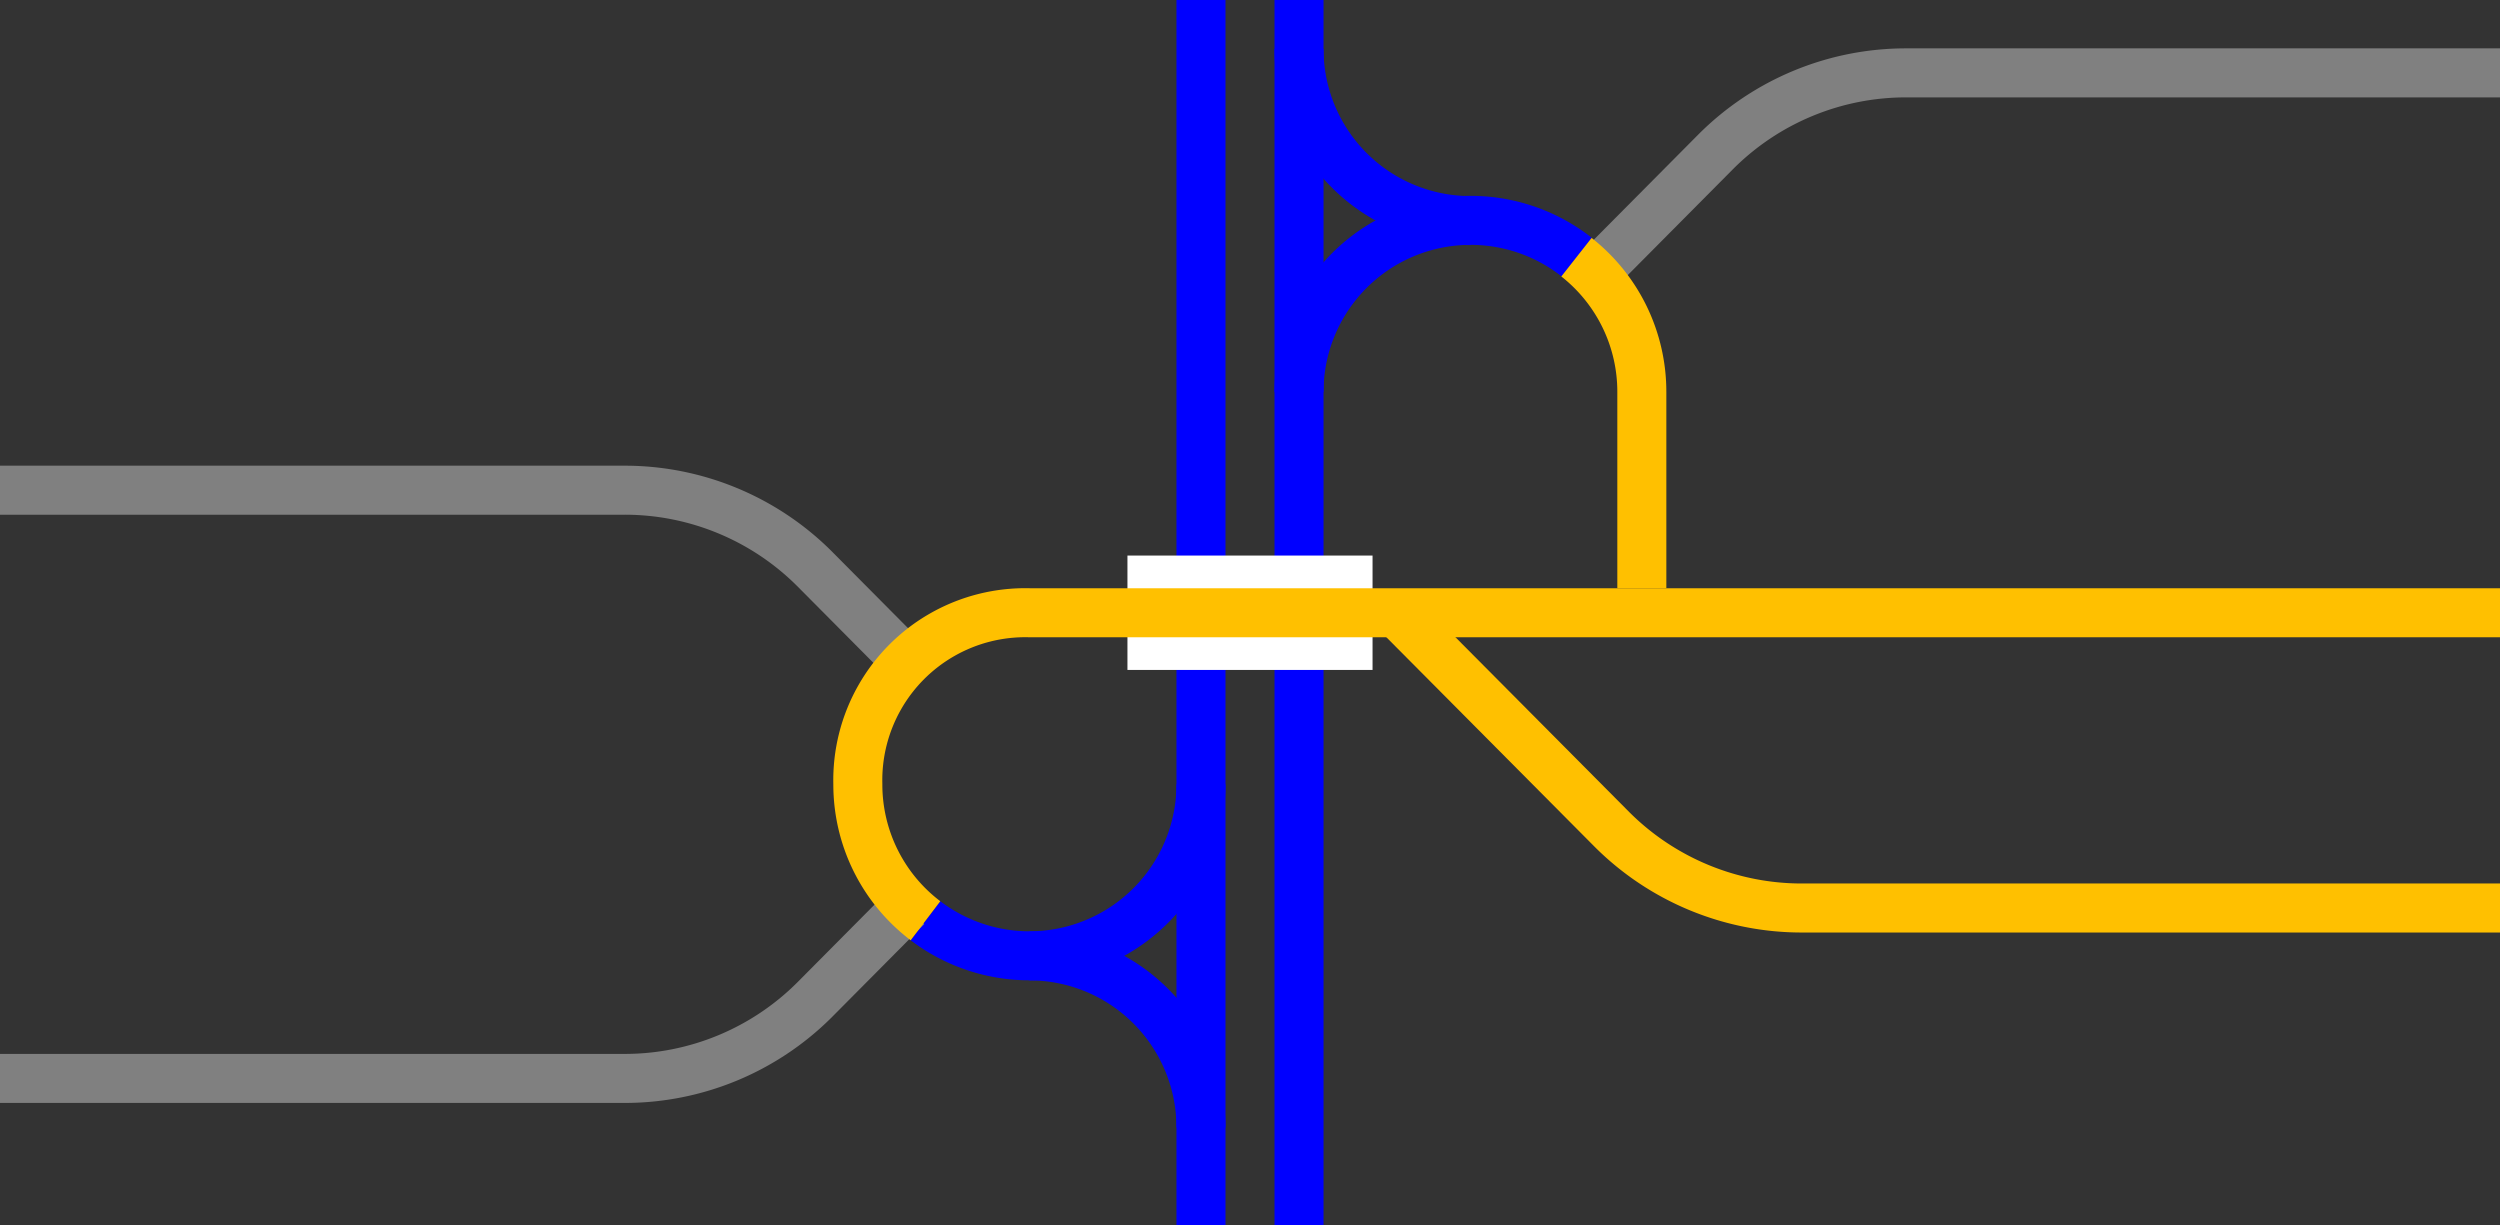
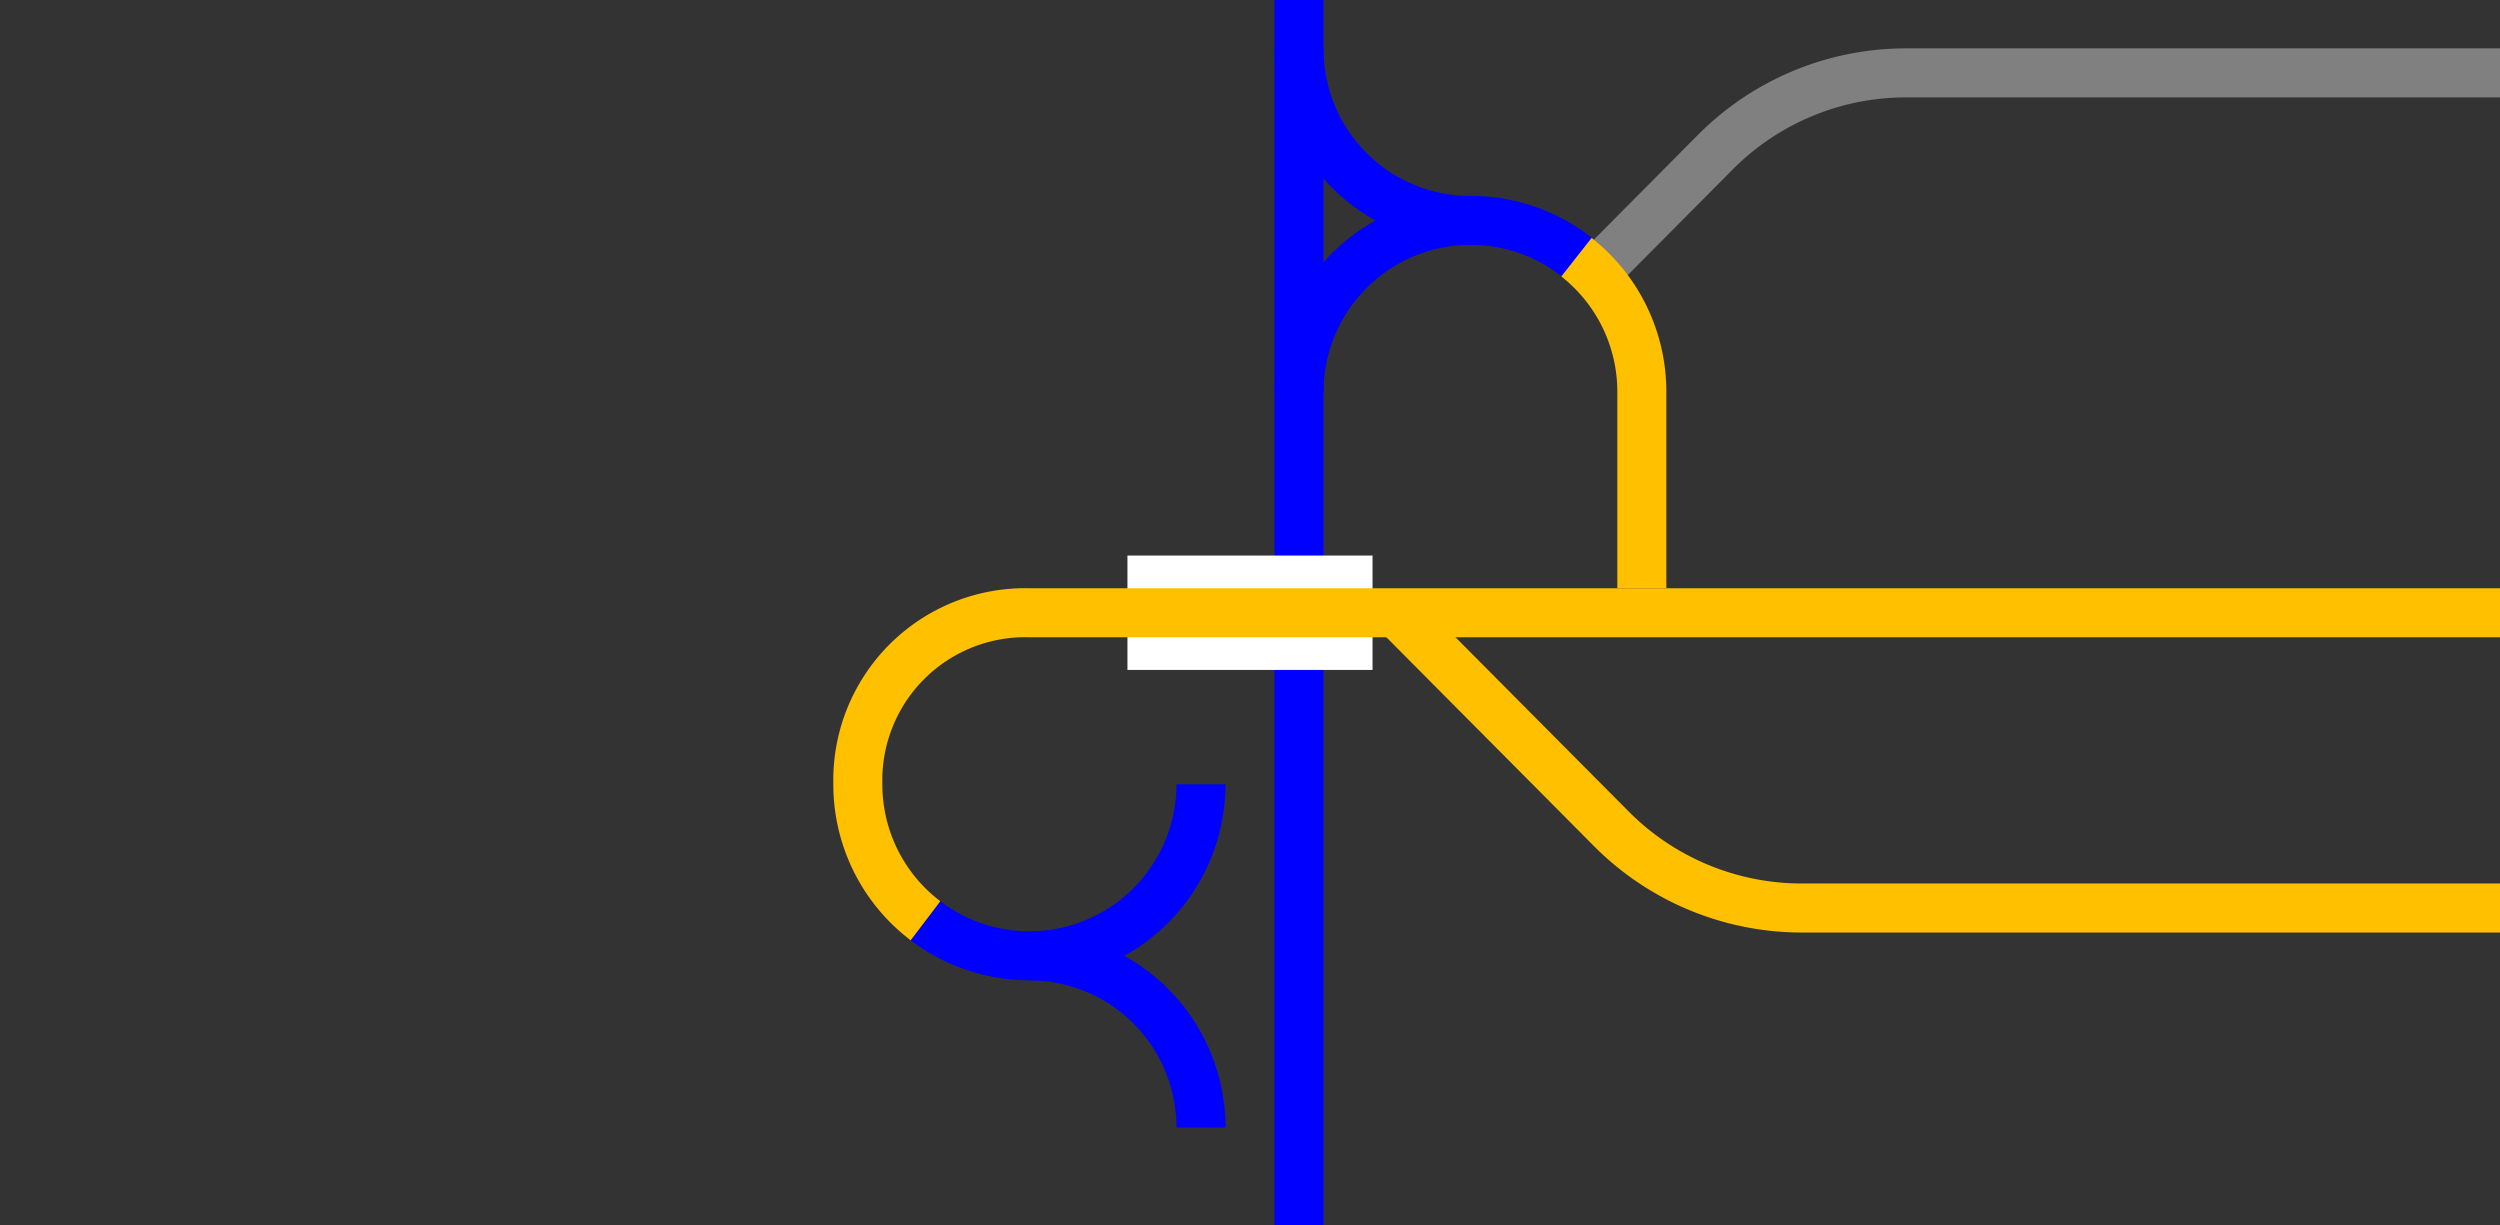
<svg xmlns="http://www.w3.org/2000/svg" viewBox="0 0 153 75">
  <rect x="0" y="0" width="153" height="75" fill="#333333" stroke="none" />
  <g fill="none">
    <path d="m79.5 24a10.5 10.5 0 0 1 17-8.26" stroke="#00f" stroke-miterlimit="10" stroke-width="3" />
    <path d="m90 13.5a10.5 10.5 0 0 1 -10.5-10.5" stroke="#00f" stroke-miterlimit="10" stroke-width="3" />
    <path d="m73.5 48a10.5 10.5 0 0 1 -16.86 8.35" stroke="#00f" stroke-miterlimit="10" stroke-width="3" />
    <path d="m63 58.5a10.5 10.5 0 0 1 10.5 10.5" stroke="#00f" stroke-miterlimit="10" stroke-width="3" />
    <path d="m79.5 0v75" stroke="#00f" stroke-miterlimit="10" stroke-width="3" />
-     <path d="m73.5 0v75" stroke="#00f" stroke-miterlimit="10" stroke-width="3" />
-     <path d="m0 35.97h3v3h-3z" />
+     <path d="m0 35.97h3v3z" />
    <path d="m150 33.05h3v3h-3z" />
    <path d="m153 55.57h-42.71a16.44 16.44 0 0 1 -11.62-4.79l-13.17-13.25" stroke="#ffc000" stroke-miterlimit="10" stroke-width="3" />
    <path d="m153 4.46h-36.33a16.45 16.45 0 0 0 -11.67 4.83l-7.35 7.4" stroke="#808080" stroke-miterlimit="10" stroke-width="3" />
    <path d="m96.48 15.74a10.47 10.47 0 0 1 4 8.26v12" stroke="#ffc000" stroke-miterlimit="10" stroke-width="3" />
  </g>
  <path d="m69 37.5h15" fill="#fff" stroke="#fff" stroke-miterlimit="10" stroke-width="7" />
-   <path d="m0 30h38.21a16.44 16.44 0 0 1 11.62 4.79l5.65 5.69" fill="none" stroke="#808080" stroke-miterlimit="10" stroke-width="3" />
-   <path d="m0 66h38.21a16.44 16.44 0 0 0 11.62-4.79l5.67-5.71" fill="none" stroke="#808080" stroke-miterlimit="10" stroke-width="3" />
  <path d="m56.64 56.35a10.46 10.46 0 0 1 -4.14-8.35 10.25 10.25 0 0 1 10.5-10.5h90" fill="none" stroke="#ffc000" stroke-miterlimit="10" stroke-width="3" />
</svg>